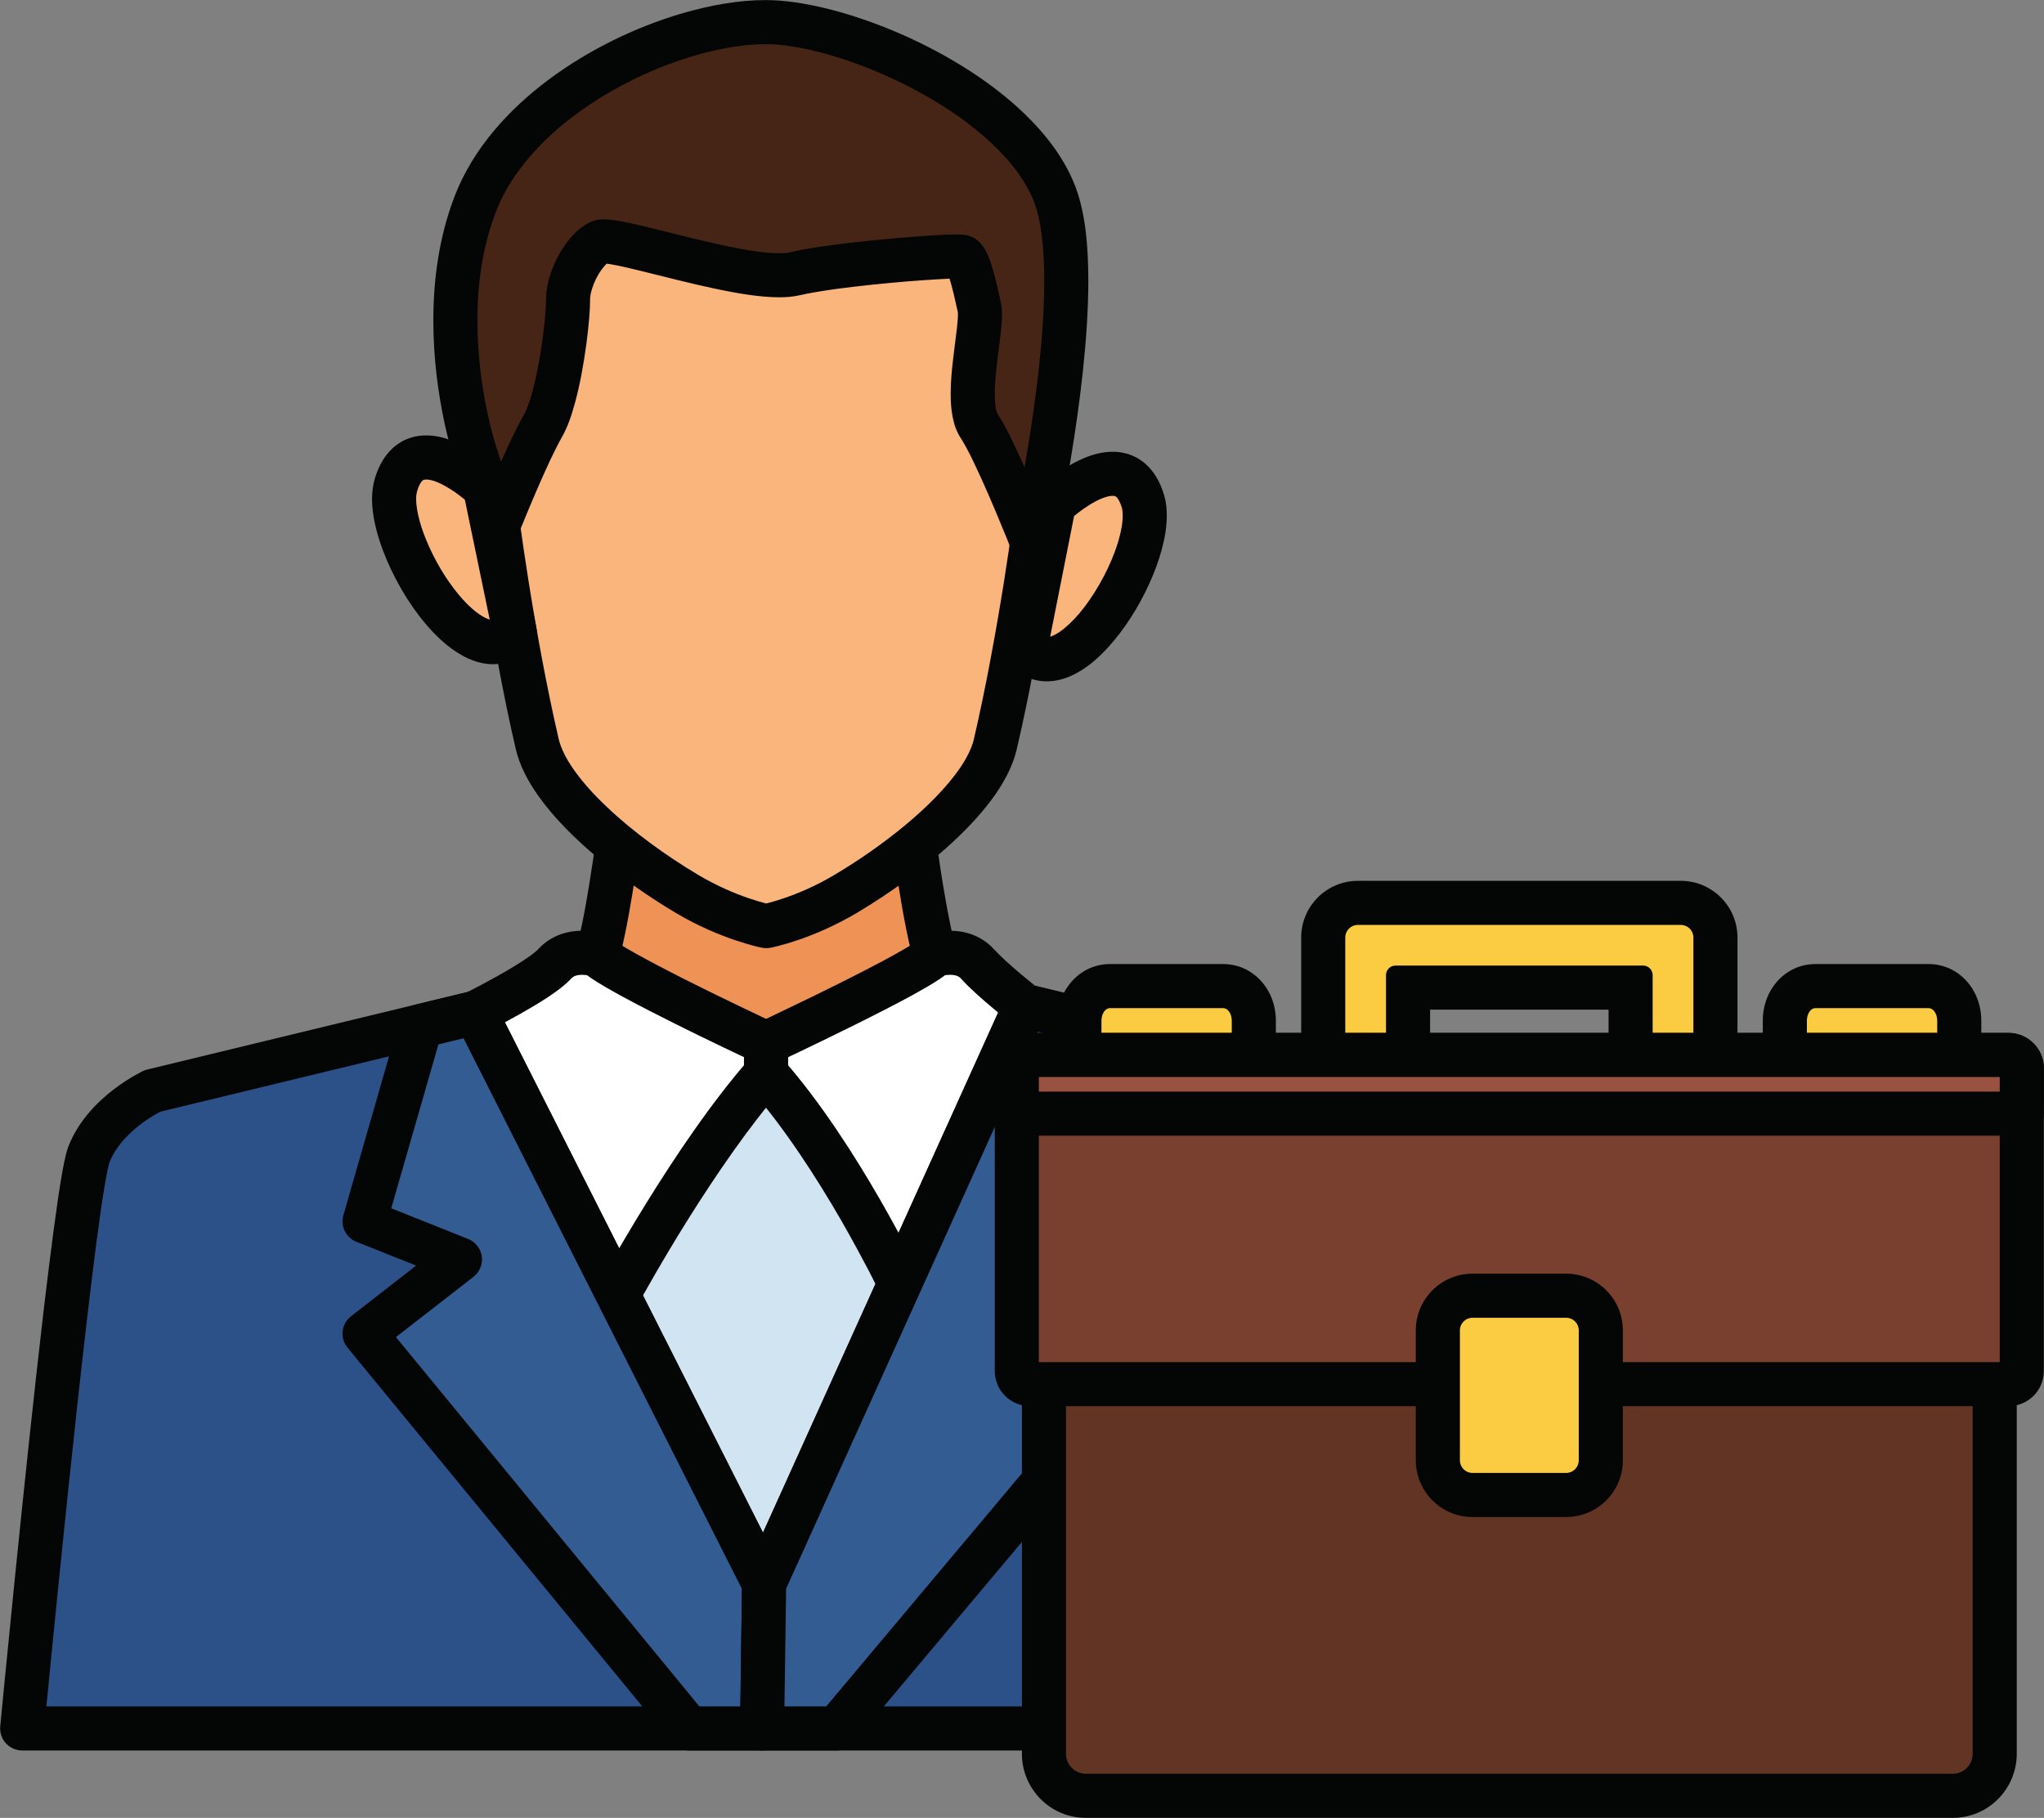
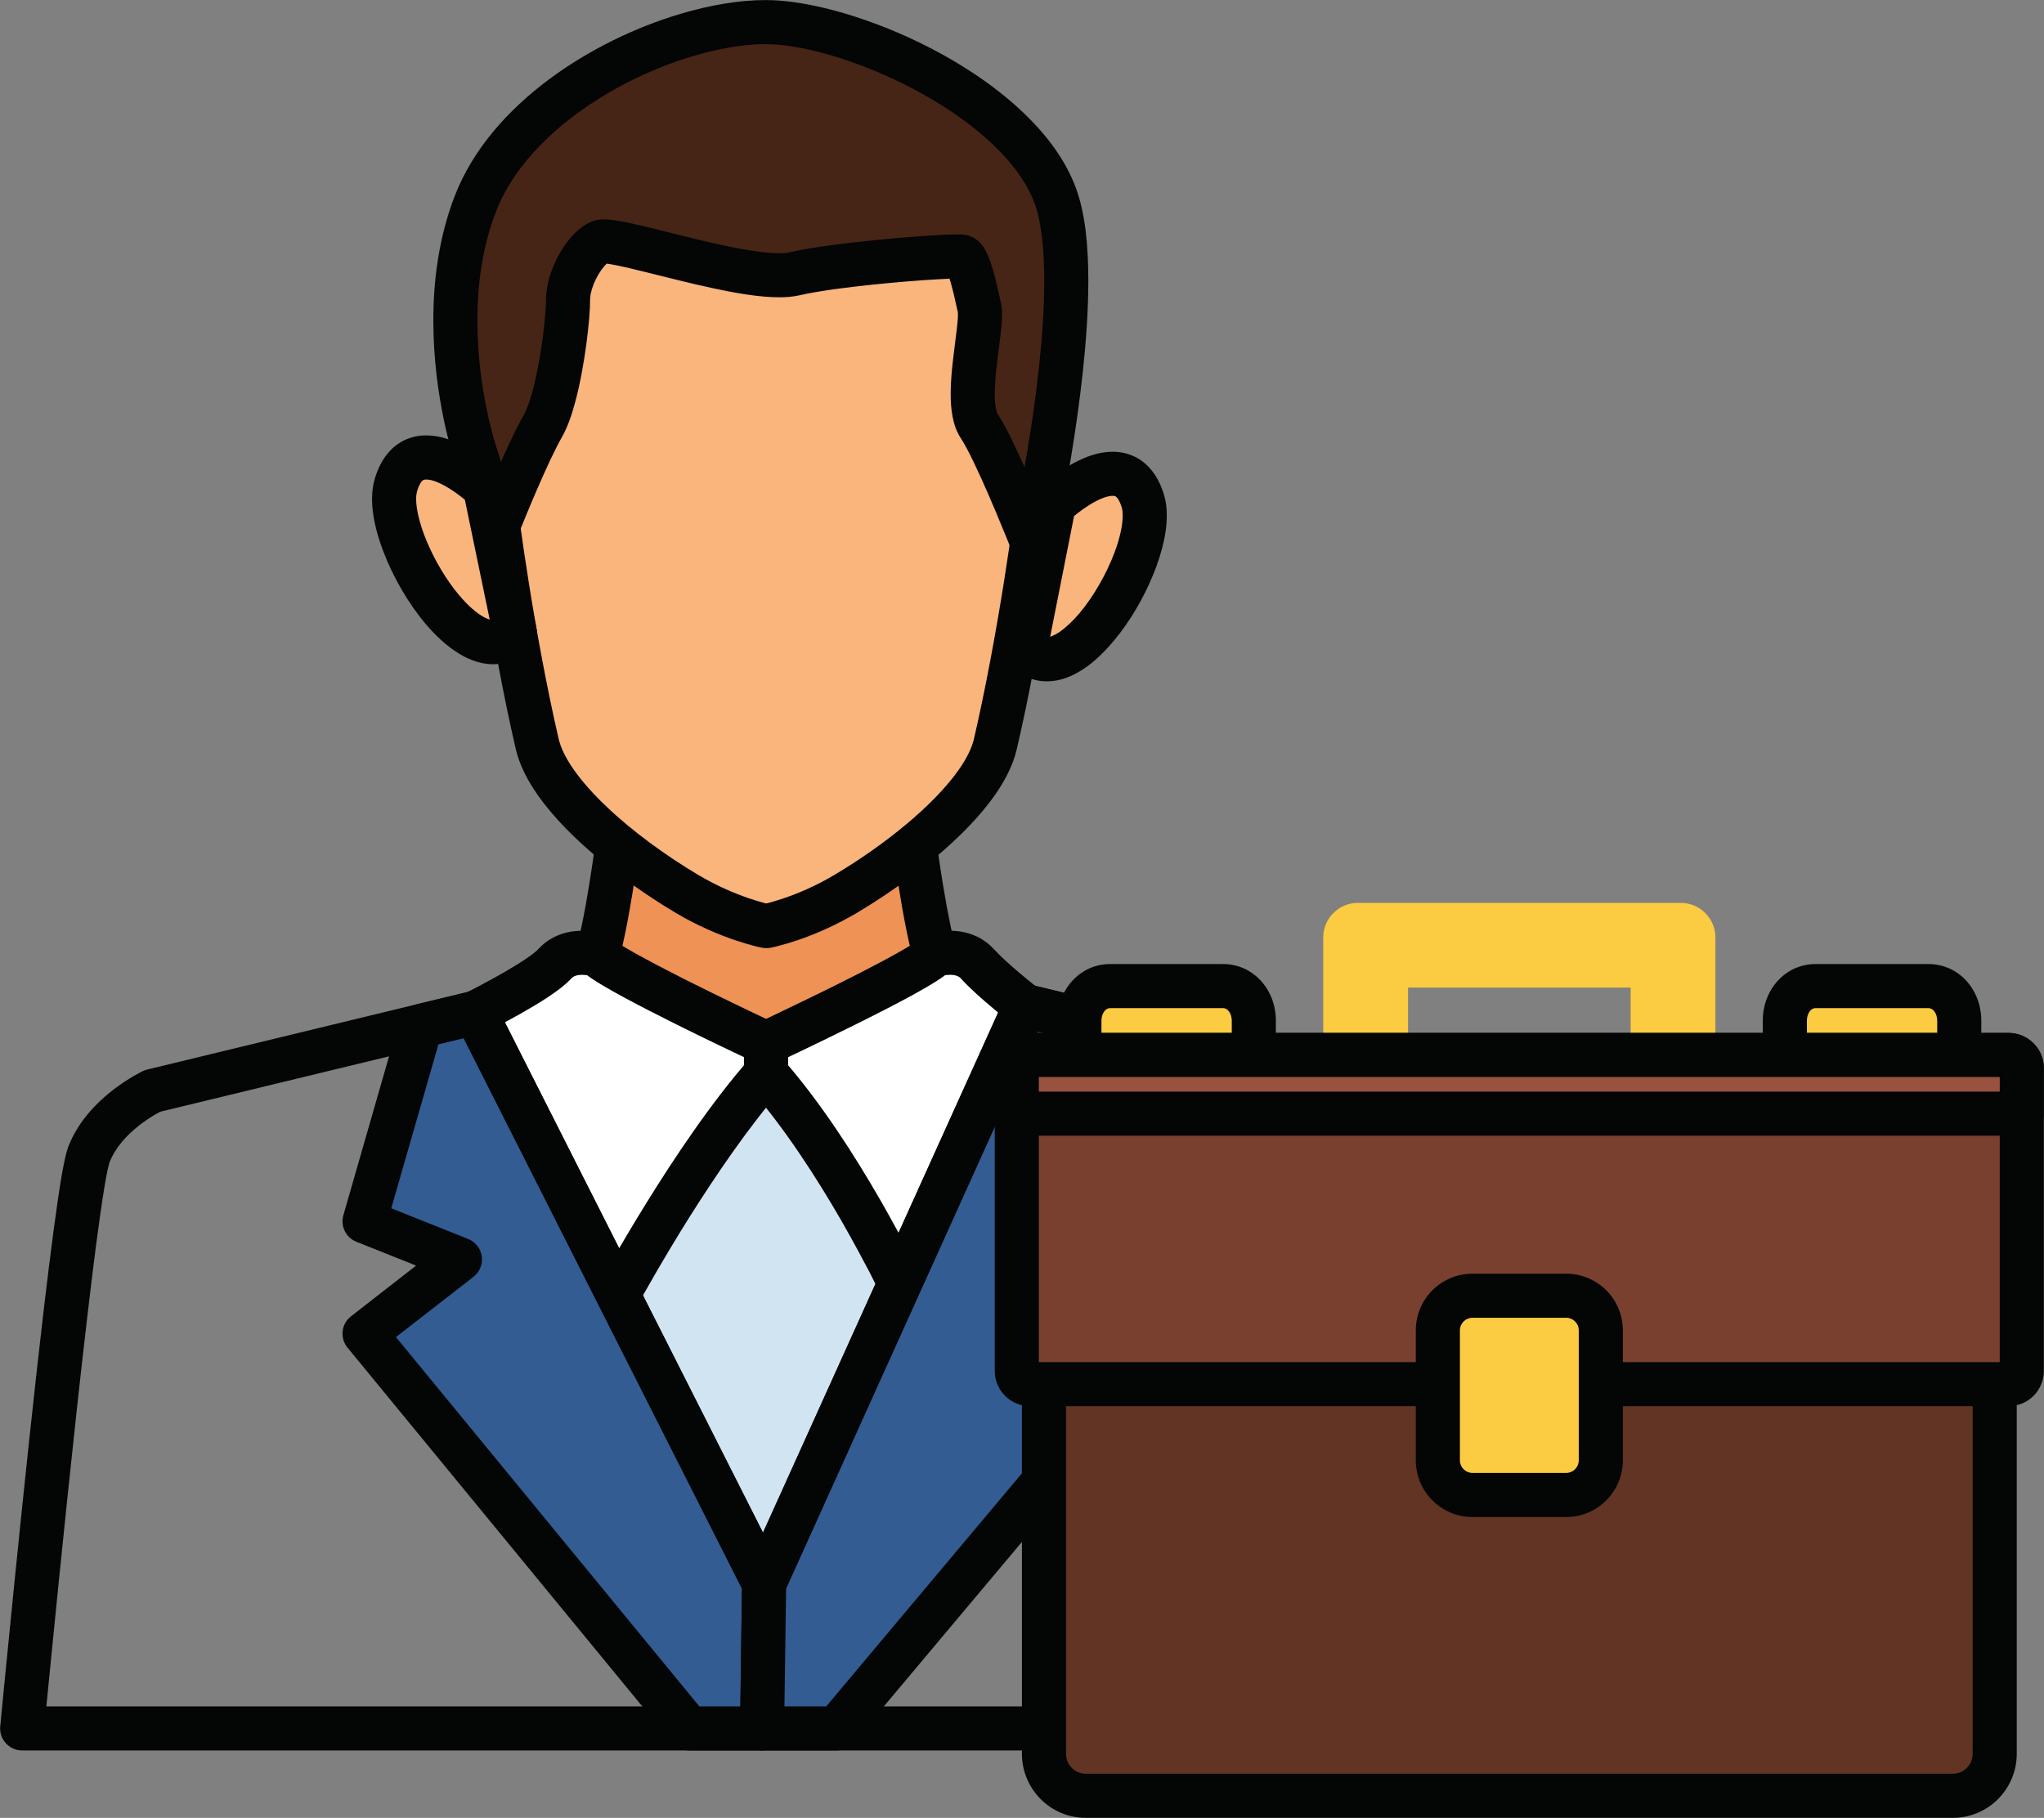
<svg xmlns="http://www.w3.org/2000/svg" height="206.2" preserveAspectRatio="xMidYMid meet" version="1.1" viewBox="96.7 109.5 231.8 206.2" width="231.8" zoomAndPan="magnify">
  <rect x="96.7" y="109.5" width="231.8" height="206.2" fill="#808080" stroke="none" />
  <g id="surface1">
    <g>
-       <path d="m259.92 240.45c-1.8-4.68-7.21-7.21-7.21-7.21l-46.17-11.18-23.19 7.86-23.19-7.86-46.16 11.18s-5.41 2.53-7.21 7.21c-1.81 4.69-7.575 65.1-7.575 65.1h168.28c-0.01 0-5.78-60.41-7.58-65.1" fill="#2c5189" />
-     </g>
+       </g>
    <g>
      <path d="m259.92 240.45l2.33-0.9c-0.57-1.49-1.41-2.76-2.31-3.82-1.36-1.59-2.87-2.75-4.05-3.53s-2.04-1.19-2.12-1.23c-0.17-0.07-0.3-0.12-0.47-0.16l-46.17-11.18c-0.46-0.11-0.94-0.09-1.39 0.06l-22.39 7.59-22.39-7.59c-0.44-0.15-0.92-0.17-1.39-0.06l-46.16 11.18c-0.17 0.04-0.3 0.09-0.47 0.16-0.11 0.06-1.6 0.76-3.4 2.14-0.89 0.69-1.86 1.55-2.77 2.62-0.9 1.06-1.74 2.33-2.32 3.82-0.11 0.31-0.19 0.58-0.27 0.89-0.15 0.59-0.29 1.31-0.45 2.19-0.57 3.28-1.28 8.77-2.05 15.25-2.278 19.4-4.953 47.42-4.953 47.43-0.067 0.71 0.164 1.4 0.636 1.92 0.477 0.52 1.145 0.82 1.852 0.82h168.28c0.7 0 1.37-0.3 1.84-0.82 0.48-0.52 0.71-1.21 0.64-1.92 0 0-1.44-15.11-3.11-30.81-0.83-7.86-1.73-15.86-2.53-22.21-0.39-3.18-0.77-5.94-1.11-8.08-0.17-1.07-0.32-1.99-0.48-2.75-0.07-0.38-0.15-0.71-0.23-1.02-0.07-0.31-0.15-0.58-0.27-0.89l-2.33 0.9-2.33 0.9v0.02c0.05 0.13 0.18 0.63 0.31 1.32 0.25 1.29 0.56 3.3 0.9 5.76 1.19 8.64 2.74 23 4 35.17 0.62 6.09 1.18 11.63 1.57 15.65 0.2 2.01 0.36 3.64 0.47 4.77 0.11 1.12 0.16 1.75 0.16 1.75l2.49-0.24v-2.5h-168.28l0.005 2.5 2.485 0.24s0.09-0.94 0.25-2.6c0.57-5.81 2-20.4 3.49-34.04 0.75-6.82 1.51-13.4 2.17-18.51 0.34-2.56 0.65-4.75 0.92-6.39 0.14-0.83 0.26-1.52 0.37-2.03 0.06-0.26 0.11-0.47 0.15-0.62l0.05-0.19 0.02-0.06c0.33-0.85 0.84-1.65 1.46-2.39 0.93-1.09 2.08-1.99 2.99-2.59 0.46-0.3 0.85-0.53 1.12-0.67 0.13-0.08 0.24-0.13 0.3-0.16l0.06-0.03 0.02-0.01-0.47-0.98 0.46 0.98h0.01l-0.47-0.98 0.46 0.98-1.06-2.26 0.59 2.43 45.46-11.01 22.5 7.63c0.52 0.17 1.09 0.17 1.61 0l22.5-7.63 45.46 11.01 0.59-2.43-1.06 2.26 0.28-0.59-0.29 0.59h0.01l0.28-0.59-0.29 0.59c0.05 0.02 1.27 0.62 2.6 1.67 1.34 1.04 2.73 2.54 3.35 4.18l2.33-0.9" fill="#040505" />
    </g>
    <g>
      <path d="m150.61 224.38l32.74 64.76 29.61-65.53-29.38 6.38-32.97-5.61" fill="#d1e4f1" />
    </g>
    <g>
      <path d="m150.61 224.38l-2.23 1.12 32.74 64.77c0.44 0.86 1.32 1.39 2.29 1.37 0.96-0.02 1.82-0.59 2.22-1.47l29.61-65.53c0.39-0.85 0.26-1.87-0.33-2.6s-1.55-1.07-2.48-0.87l-28.91 6.28-32.49-5.54c-0.93-0.16-1.88 0.22-2.44 0.98-0.55 0.76-0.64 1.77-0.21 2.61l2.23-1.12-0.43 2.46 32.98 5.62c0.31 0.05 0.64 0.04 0.95-0.02l24.53-5.33-25.41 56.24-30.39-60.1-2.23 1.13-0.43 2.46 0.43-2.46" fill="#040505" />
    </g>
    <g>
      <path d="m183.58 227.83l20.53-6.13c-3.22-5.59-5.37-31.92-5.37-31.92l-15.17 5.59-15.15-5.59s-2.15 26.33-5.37 31.92l20.52 6.13h0.01" fill="#ee9255" />
    </g>
    <g>
      <path d="m183.58 227.83l0.71 2.4 20.54-6.14c0.73-0.21 1.32-0.75 1.6-1.47 0.29-0.71 0.23-1.51-0.15-2.17-0.23-0.39-0.59-1.28-0.92-2.43-0.6-2.02-1.18-4.86-1.68-7.93-0.77-4.61-1.38-9.75-1.8-13.73-0.21-1.99-0.38-3.69-0.49-4.89-0.05-0.6-0.09-1.07-0.12-1.4-0.03-0.32-0.04-0.49-0.04-0.49-0.07-0.78-0.49-1.48-1.15-1.9-0.66-0.43-1.47-0.52-2.21-0.24l-14.3 5.27-14.29-5.27c-0.73-0.28-1.55-0.19-2.21 0.24-0.66 0.42-1.08 1.12-1.14 1.9 0 0-0.01 0.1-0.03 0.29-0.12 1.43-0.7 8-1.62 14.81-0.46 3.41-1 6.88-1.6 9.77-0.3 1.44-0.62 2.73-0.94 3.78-0.31 1.05-0.64 1.86-0.86 2.22-0.38 0.67-0.44 1.46-0.15 2.17 0.28 0.72 0.87 1.26 1.61 1.47l20.52 6.14c0.23 0.06 0.48 0.1 0.71 0.1h0.01c0.23 0 0.49-0.04 0.71-0.1l-0.71-2.4v-2.5h-0.01v2.5l0.72-2.39-20.52-6.14-0.72 2.4 2.16 1.25c0.58-1.01 0.99-2.16 1.4-3.52 0.69-2.38 1.28-5.34 1.8-8.53 1.57-9.52 2.5-20.88 2.5-20.92l-2.49-0.2-0.87 2.35 15.16 5.59c0.56 0.21 1.17 0.21 1.73 0l15.16-5.59-0.86-2.35-2.49 0.21c0 0.02 0.54 6.63 1.48 13.97 0.48 3.68 1.06 7.54 1.73 10.89 0.34 1.67 0.7 3.22 1.09 4.58 0.41 1.36 0.82 2.51 1.4 3.52l2.16-1.25-0.72-2.4-20.53 6.14 0.72 2.39v-2.5 2.5" fill="#040505" />
    </g>
    <g>
      <path d="m183.61 123.72c-27.41-0.12-32.79 23.69-30.98 41 0.33 3.23 2.22 17.24 5.01 29.21 1.29 5.55 9.31 12.4 16.95 16.95 4.8 2.86 9.01 3.66 9.02 3.66 0 0 4.21-0.8 9.01-3.66 7.65-4.55 15.66-11.4 16.95-16.95 2.79-11.97 4.68-25.98 5.01-29.21 1.8-17.31-5.37-39.55-30.97-41" fill="#f9b57c" />
    </g>
    <g>
      <path d="m183.61 123.72l0.01-2.5h-0.23c-6.36 0-11.73 1.24-16.16 3.44-3.32 1.64-6.1 3.82-8.37 6.35-3.41 3.8-5.66 8.36-7.07 13.12-1.41 4.77-1.98 9.76-1.98 14.54 0 2.16 0.12 4.28 0.33 6.31 0.18 1.7 0.74 6.01 1.61 11.46 0.86 5.44 2.04 11.99 3.45 18.06 0.44 1.83 1.34 3.55 2.51 5.22 1.77 2.5 4.18 4.92 6.9 7.18 2.71 2.26 5.73 4.36 8.7 6.13 2.59 1.54 5 2.52 6.78 3.12 0.89 0.3 1.63 0.51 2.16 0.65 0.26 0.06 0.47 0.11 0.62 0.15l0.18 0.03 0.06 0.02h0.03 0.01l0.02 0.01h0.03c0.02 0.01 0.02 0.01 0.13 0.02 0.21 0.02 0.45 0.02 0.65-0.01l0.07-0.02h0.04c0.33-0.07 4.72-0.95 9.81-3.97 3.97-2.37 8-5.3 11.3-8.44 1.65-1.57 3.12-3.2 4.3-4.87 1.17-1.67 2.07-3.39 2.5-5.22 1.42-6.07 2.6-12.62 3.46-18.06 0.88-5.45 1.43-9.77 1.61-11.46 0.18-1.75 0.27-3.53 0.27-5.34 0-8.55-2.09-17.69-7.41-25.05-2.65-3.66-6.13-6.86-10.49-9.2s-9.58-3.82-15.69-4.16l-0.13-0.01-0.01 2.5-0.15 2.5c5.48 0.31 9.95 1.61 13.61 3.58 5.5 2.95 9.27 7.44 11.73 12.72 2.46 5.27 3.55 11.32 3.54 17.12 0 1.64-0.08 3.25-0.24 4.82-0.16 1.53-0.72 5.83-1.57 11.19-0.86 5.37-2.02 11.81-3.39 17.71-0.22 0.94-0.8 2.17-1.73 3.48-1.39 1.98-3.53 4.16-6.01 6.22-2.47 2.06-5.3 4.03-8.06 5.67-2.21 1.32-4.3 2.17-5.82 2.68-0.77 0.26-1.38 0.43-1.8 0.54-0.2 0.05-0.36 0.09-0.46 0.11l-0.11 0.03h-0.02l0.06 0.28-0.05-0.28h-0.01l0.06 0.28-0.05-0.28 0.32 1.71-0.32-1.71 0.32 1.71-0.32-1.71 0.43 2.25-0.42-2.25h-0.01l0.43 2.25-0.42-2.25 0.45 2.43-0.44-2.43h-0.01l0.45 2.43-0.44-2.43 0.45 2.45-0.38-2.47-0.07 0.02 0.45 2.45-0.38-2.47 0.38 2.47 0.27-2.48-0.27 2.48 0.4-2.46c-0.02-0.01-0.02-0.01-0.13-0.02l-0.27 2.48 0.4-2.46-0.4 2.4 0.45-2.39-0.05-0.01-0.4 2.4 0.45-2.39-0.29 1.55 0.3-1.55h-0.01l-0.29 1.55 0.3-1.55c-0.02 0-3.89-0.79-8.2-3.36-3.68-2.19-7.47-4.95-10.41-7.76-1.48-1.4-2.73-2.81-3.66-4.13-0.93-1.31-1.51-2.54-1.73-3.48-1.37-5.9-2.53-12.34-3.39-17.71-0.85-5.36-1.41-9.66-1.57-11.19-0.19-1.87-0.3-3.81-0.3-5.79 0-3.89 0.42-7.91 1.39-11.71 0.72-2.85 1.75-5.57 3.13-8.04 2.08-3.7 4.92-6.83 8.79-9.07 3.88-2.24 8.83-3.62 15.27-3.63h0.2l0.02-2.5-0.15 2.5 0.15-2.5" fill="#040505" />
    </g>
    <g>
      <path d="m151.7 164.86s-7.93-7.57-10.09-0.36c-1.79 5.95 8.31 22.3 13.46 16.68l-3.37-16.32" fill="#f9b57c" />
    </g>
    <g>
      <path d="m151.7 164.86l1.73-1.81c-0.07-0.06-1.06-1-2.53-2-0.74-0.5-1.6-1.01-2.57-1.42s-2.05-0.74-3.29-0.74c-0.59-0.01-1.21 0.07-1.83 0.28-0.93 0.3-1.82 0.9-2.5 1.71-0.68 0.8-1.16 1.78-1.5 2.9-0.23 0.77-0.31 1.54-0.32 2.32 0.01 1.89 0.5 3.85 1.24 5.84 1.12 2.97 2.85 5.99 4.9 8.4 1.03 1.2 2.14 2.26 3.37 3.07 0.62 0.41 1.26 0.76 1.96 1.01 0.7 0.26 1.46 0.42 2.25 0.42 0.78 0 1.59-0.17 2.33-0.51 0.75-0.34 1.42-0.85 1.98-1.46 0.54-0.59 0.77-1.41 0.6-2.2l-3.37-16.31c-0.1-0.51-0.35-0.95-0.72-1.31l-1.73 1.81-2.45 0.51 3.38 16.31 2.44-0.5-1.84-1.69c-0.17 0.19-0.29 0.26-0.37 0.3-0.08 0.03-0.13 0.04-0.25 0.05-0.15 0-0.43-0.05-0.81-0.23-0.68-0.31-1.63-1.04-2.56-2.06-1.41-1.53-2.81-3.7-3.79-5.85-0.5-1.07-0.9-2.14-1.16-3.11-0.27-0.97-0.4-1.85-0.4-2.49 0-0.4 0.06-0.7 0.11-0.88 0.12-0.42 0.26-0.71 0.37-0.9 0.18-0.28 0.28-0.34 0.34-0.37s0.13-0.06 0.33-0.06c0.27-0.01 0.77 0.09 1.34 0.34 0.84 0.36 1.8 0.98 2.49 1.52 0.35 0.26 0.64 0.5 0.83 0.68 0.1 0.08 0.17 0.14 0.22 0.19l0.06 0.05 0.58-0.62-0.59 0.62h0.01l0.58-0.62-0.59 0.62 1.73-1.81-2.45 0.51 2.45-0.51" fill="#040505" />
    </g>
    <g>
      <path d="m216.21 166.71s7.94-7.57 10.1-0.35c1.79 5.94-8.19 22.39-13.35 16.77l3.25-16.42" fill="#f9b57c" />
    </g>
    <g>
      <path d="m216.21 166.71l1.73 1.81-0.96-1 0.96 1.01v-0.01l-0.96-1 0.96 1.01 0.14-0.14c0.33-0.29 1.21-1.03 2.2-1.64 0.5-0.31 1.02-0.58 1.49-0.76s0.87-0.25 1.11-0.25c0.13 0 0.21 0.02 0.26 0.03 0.08 0.03 0.11 0.04 0.25 0.19 0.13 0.16 0.34 0.49 0.53 1.11 0.05 0.19 0.1 0.5 0.1 0.91 0.01 0.99-0.3 2.51-0.9 4.11-0.89 2.42-2.4 5.06-3.99 6.95-0.79 0.94-1.61 1.69-2.3 2.16-0.34 0.23-0.65 0.38-0.89 0.47-0.25 0.09-0.42 0.11-0.53 0.11s-0.16-0.01-0.23-0.05c-0.08-0.03-0.2-0.1-0.37-0.29l-1.85 1.69 2.46 0.48 3.25-16.41-2.46-0.49 1.73 1.81-1.73-1.81-2.45-0.48-3.25 16.41c-0.15 0.78 0.08 1.59 0.61 2.18 0.56 0.61 1.23 1.12 1.97 1.46s1.55 0.5 2.32 0.5c1.06 0 2.04-0.28 2.93-0.7 1.55-0.74 2.87-1.88 4.1-3.24 1.83-2.02 3.42-4.55 4.6-7.15 0.59-1.3 1.08-2.62 1.42-3.91 0.35-1.29 0.56-2.56 0.56-3.8 0-0.79-0.08-1.57-0.31-2.34-0.23-0.75-0.51-1.43-0.89-2.05-0.55-0.91-1.31-1.68-2.2-2.17-0.9-0.49-1.87-0.68-2.74-0.68-1.24 0.01-2.33 0.33-3.29 0.74-1.46 0.63-2.68 1.46-3.58 2.15s-1.47 1.23-1.52 1.28c-0.37 0.35-0.63 0.82-0.73 1.32l2.45 0.48" fill="#040505" />
    </g>
    <g>
      <path d="m183.57 227.83s-17.35-8.12-19.12-10.01c0 0-3.02-0.99-4.83 0.99-1.8 1.99-9.01 5.57-9.01 5.57l16.18 32s8.52-15.75 16.78-25.13v-3.42" fill="#fff" />
    </g>
    <g>
      <path d="m183.57 227.83l1.07-2.26s-0.27-0.13-0.75-0.35c-1.66-0.79-5.85-2.78-9.8-4.77-1.97-1-3.88-2-5.36-2.83-0.74-0.41-1.37-0.78-1.83-1.08-0.22-0.14-0.4-0.27-0.52-0.36l-0.12-0.09-0.01-0.01-0.49 0.52 0.52-0.49-0.03-0.03-0.49 0.52 0.52-0.49c-0.29-0.31-0.65-0.54-1.05-0.66-0.16-0.05-1.12-0.37-2.51-0.38-0.7 0-1.52 0.09-2.4 0.39-0.87 0.3-1.79 0.84-2.55 1.67-0.07 0.08-0.29 0.29-0.59 0.52-0.52 0.41-1.29 0.92-2.13 1.43-1.25 0.77-2.66 1.54-3.73 2.11-0.54 0.29-1 0.53-1.32 0.69-0.16 0.08-0.29 0.15-0.38 0.19l-0.12 0.06c-0.61 0.3-1.05 0.82-1.27 1.46-0.21 0.63-0.16 1.32 0.15 1.91l16.18 32.01c0.42 0.83 1.26 1.36 2.19 1.37 0.94 0.01 1.79-0.49 2.24-1.31 0 0 0.03-0.05 0.09-0.17 0.47-0.85 2.68-4.85 5.72-9.71 3.05-4.85 6.93-10.57 10.65-14.78 0.41-0.46 0.62-1.05 0.62-1.66v-3.42c0-0.97-0.55-1.85-1.43-2.26l-1.07 2.26h-2.5v3.42h2.5l-1.87-1.65c-4.3 4.89-8.54 11.24-11.74 16.42-3.2 5.17-5.35 9.14-5.37 9.17l2.2 1.19 2.23-1.13-16.18-32-2.23 1.13 1.1 2.23c0.03-0.01 1.86-0.91 3.95-2.09 1.05-0.59 2.16-1.25 3.17-1.91 0.5-0.34 0.98-0.67 1.42-1.01 0.44-0.35 0.84-0.69 1.22-1.1 0.15-0.16 0.28-0.24 0.49-0.32 0.2-0.07 0.48-0.11 0.76-0.11s0.56 0.04 0.75 0.08c0.09 0.02 0.17 0.04 0.2 0.05h0.03l0.31-1.03-0.33 1.03h0.02l0.31-1.03-0.33 1.03 0.77-2.38-1.82 1.71c0.3 0.32 0.56 0.52 0.86 0.74 0.55 0.39 1.2 0.8 1.98 1.25 2.71 1.57 6.93 3.69 10.52 5.45 3.59 1.75 6.52 3.12 6.53 3.12l1.05-2.26h-2.5 2.5" fill="#040505" />
    </g>
    <g>
      <path d="m183.58 227.83s17.36-8.12 19.12-10.01c0 0 3.03-0.99 4.84 0.99 1.8 1.99 5.42 4.8 5.42 4.8l-14.21 31.47s-6.9-14.45-15.17-23.83v-3.42" fill="#fff" />
    </g>
    <g>
      <path d="m183.58 227.83l1.06 2.26c0.01 0 4.36-2.04 8.95-4.32 2.3-1.14 4.65-2.34 6.58-3.39 0.96-0.54 1.82-1.02 2.53-1.47 0.35-0.22 0.68-0.43 0.97-0.64 0.29-0.22 0.55-0.42 0.86-0.74l-1.83-1.71 0.78 2.38-0.34-1.02 0.31 1.02h0.03l-0.34-1.02 0.31 1.02c0.01 0 0.49-0.13 0.99-0.13 0.28 0 0.56 0.04 0.76 0.11 0.21 0.08 0.34 0.16 0.49 0.32h-0.01c1.06 1.16 2.46 2.38 3.64 3.37 1.17 0.99 2.09 1.7 2.11 1.72l1.53-1.98-2.27-1.02-14.22 31.46 2.28 1.03 2.25-1.08c-0.02-0.04-1.77-3.7-4.57-8.56-2.81-4.87-6.66-10.93-10.98-15.84l-1.87 1.65h2.5v-3.42h-2.5l1.06 2.26-1.06-2.26h-2.5v3.42c0 0.61 0.22 1.2 0.62 1.66 3.95 4.47 7.69 10.32 10.4 15.02 1.35 2.36 2.45 4.42 3.22 5.89 0.38 0.74 0.67 1.33 0.87 1.73l0.23 0.46 0.05 0.11 0.02 0.04c0.42 0.88 1.31 1.43 2.28 1.42s1.85-0.58 2.25-1.47l14.22-31.47c0.48-1.05 0.17-2.29-0.74-3l-0.04-0.03c-0.18-0.15-1.08-0.85-2.13-1.74-1.04-0.88-2.25-1.97-2.94-2.74h-0.01c-0.75-0.83-1.68-1.37-2.55-1.67s-1.69-0.39-2.39-0.39c-1.4 0.01-2.36 0.33-2.51 0.38-0.41 0.12-0.77 0.35-1.05 0.66l0.48 0.45-0.45-0.48-0.03 0.03 0.48 0.45-0.45-0.48s-0.12 0.1-0.31 0.23c-0.35 0.25-0.94 0.61-1.66 1.02-2.53 1.46-6.67 3.54-10.14 5.23-1.73 0.84-3.31 1.6-4.44 2.14-0.57 0.27-1.03 0.49-1.35 0.64-0.32 0.14-0.49 0.23-0.49 0.23-0.88 0.41-1.44 1.29-1.44 2.26h2.5" fill="#040505" />
    </g>
    <g>
      <path d="m144.41 225.88l-6.37 22.15 10.82 4.33-10.82 8.41 36.79 44.78h8.3l0.22-16.41-32.74-64.76-6.2 1.5" fill="#335c92" />
    </g>
    <g>
      <path d="m144.41 225.88l-2.4-0.7-6.37 22.16c-0.35 1.23 0.28 2.53 1.47 3.01l6.78 2.7-7.38 5.75c-0.54 0.41-0.88 1.02-0.95 1.69-0.08 0.67 0.12 1.34 0.55 1.87l36.79 44.78c0.47 0.57 1.18 0.91 1.93 0.91h8.3c1.37 0 2.48-1.1 2.5-2.46l0.22-16.41c0.01-0.41-0.08-0.8-0.26-1.16l-32.75-64.77c-0.53-1.04-1.7-1.58-2.82-1.3l-6.2 1.5c-0.87 0.21-1.56 0.87-1.81 1.73l2.4 0.7 0.59 2.42 4.27-1.03 31.57 62.45-0.18 13.33h-4.65l-34.41-41.89 8.79-6.83c0.71-0.55 1.07-1.44 0.95-2.33-0.13-0.88-0.72-1.64-1.55-1.97l-8.72-3.48 5.75-19.98-2.41-0.69 0.59 2.42-0.59-2.42" fill="#040505" />
    </g>
    <g>
      <path d="m219.16 225.11l10 22.92-10.82 4.33 10.82 8.41-37.6 44.78h-8.43l0.22-16.41 29.61-65.53 6.2 1.5" fill="#335c92" />
    </g>
    <g>
      <path d="m219.16 225.11l-2.29 1 8.97 20.55-8.43 3.37c-0.83 0.33-1.42 1.09-1.55 1.97-0.12 0.89 0.24 1.78 0.94 2.33l8.77 6.82-35.17 41.9h-4.74l0.19-13.35 28.54-63.17 4.18 1.01 0.59-2.43-2.29 1 2.29-1 0.59-2.43-6.2-1.5c-1.16-0.28-2.37 0.31-2.86 1.41l-29.62 65.52c-0.14 0.32-0.21 0.65-0.22 1l-0.22 16.41c-0.01 0.66 0.25 1.31 0.72 1.78 0.47 0.48 1.11 0.75 1.78 0.75h8.43c0.74 0 1.44-0.32 1.92-0.89l37.59-44.78c0.44-0.52 0.65-1.2 0.57-1.87-0.07-0.68-0.41-1.3-0.94-1.71l-7.38-5.74 6.77-2.71c0.63-0.25 1.12-0.75 1.38-1.37 0.26-0.63 0.25-1.33-0.02-1.95l-10-22.92c-0.31-0.72-0.94-1.24-1.7-1.43l-0.59 2.43" fill="#040505" />
    </g>
    <g>
      <path d="m150.61 160.96l2.57 8.18s3.14-7.91 5.06-11.28c1.92-3.36 2.88-12.02 2.88-14.42s1.93-5.77 3.61-6.49 17.07 4.8 22.12 3.6 18.27-2.16 18.99-1.92c0.73 0.24 1.45 3.6 1.93 5.77 0.48 2.16-1.93 10.58 0 13.46 1.92 2.89 5.99 13.18 5.99 13.18s6.54-28.81 2.6-39.38c-3.95-10.58-21.33-18.76-31.32-19.59-10.26-0.86-29.33 7.32-34.43 20.55-5.11 13.22 0 28.34 0 28.34" fill="#462516" />
    </g>
    <g>
      <path d="m150.61 160.96l-2.39 0.75 2.58 8.18c0.31 1 1.24 1.71 2.29 1.75 1.06 0.03 2.03-0.6 2.42-1.58 0 0 0.04-0.12 0.13-0.34 0.31-0.76 1.11-2.74 2.04-4.88 0.46-1.07 0.96-2.17 1.43-3.18 0.48-1 0.93-1.91 1.3-2.55 0.66-1.16 1.11-2.49 1.5-3.93 0.59-2.15 1-4.55 1.29-6.68 0.14-1.07 0.25-2.06 0.32-2.92s0.1-1.57 0.1-2.14c0-0.27 0.07-0.71 0.22-1.19 0.22-0.72 0.62-1.53 1.05-2.12 0.21-0.3 0.42-0.54 0.59-0.7l0.2-0.16 0.04-0.03h0.01l-0.1-0.2 0.08 0.21 0.02-0.01-0.1-0.2 0.08 0.21-0.68-1.61 0.24 1.74c0.07-0.02 0.21-0.04 0.44-0.13l-0.68-1.61 0.24 1.74-0.13-0.91 0.06 0.91h0.07l-0.13-0.91 0.06 0.91-0.02-0.29 0.01 0.29h0.01l-0.02-0.29 0.01 0.29c0.07 0 0.46 0.03 0.97 0.13 0.91 0.16 2.24 0.47 3.75 0.85 2.28 0.56 5 1.27 7.67 1.84s5.26 1.02 7.5 1.02c0.81 0 1.58-0.06 2.35-0.24 0.98-0.23 2.48-0.48 4.14-0.71 2.52-0.34 5.46-0.64 8.02-0.85 1.28-0.1 2.46-0.19 3.44-0.24 0.98-0.06 1.77-0.09 2.2-0.09 0.13 0 0.23 0.01 0.25 0.01v-0.03 0.03-0.03 0.03l0.12-1.32-0.21 1.31 0.09 0.01 0.12-1.32-0.21 1.31 0.34-2.12-0.68 2.03c0.19 0.06 0.28 0.07 0.34 0.09l0.34-2.12-0.68 2.03 0.66-1.98-1.35 1.59c0.13 0.12 0.35 0.28 0.69 0.39l0.66-1.98-1.35 1.59 0.82-0.96-1.11 0.65c0.01 0 0.04 0.09 0.29 0.31l0.82-0.96-1.11 0.65c0.01 0 0.12 0.24 0.23 0.56 0.17 0.49 0.36 1.19 0.54 1.92 0.17 0.73 0.34 1.49 0.49 2.16v0.01l0.35-0.08-0.36 0.05 0.01 0.03 0.35-0.08-0.36 0.05c0 0.01 0.02 0.1 0.01 0.26 0.01 0.32-0.04 0.87-0.11 1.52-0.11 0.98-0.28 2.2-0.43 3.49s-0.28 2.65-0.28 3.99c0 0.86 0.05 1.71 0.21 2.55s0.42 1.7 0.97 2.52c0.16 0.25 0.41 0.67 0.68 1.18 0.96 1.8 2.25 4.73 3.27 7.15 0.51 1.22 0.96 2.31 1.28 3.1 0.16 0.4 0.29 0.72 0.38 0.94s0.13 0.33 0.13 0.33c0.41 1.02 1.43 1.66 2.52 1.58 1.09-0.09 2-0.87 2.25-1.94 0-0.04 0.98-4.33 1.96-10.23 0.97-5.91 1.96-13.42 1.96-20 0-1.99-0.09-3.9-0.3-5.67-0.23-1.78-0.57-3.42-1.12-4.9-1.17-3.12-3.23-5.88-5.76-8.33-3.8-3.68-8.68-6.68-13.62-8.9-4.95-2.2-9.93-3.63-14.08-3.98-0.56-0.05-1.14-0.07-1.74-0.07-2.94 0-6.21 0.55-9.6 1.55-5.08 1.51-10.4 4.05-15.02 7.5-4.61 3.46-8.55 7.85-10.61 13.16-1.84 4.78-2.43 9.7-2.43 14.12 0 8.85 2.35 15.77 2.4 15.92l2.37-0.8-2.39 0.75 2.39-0.75 2.36-0.8-0.72 0.25 0.72-0.25-0.72 0.25 0.72-0.25c-0.02-0.05-2.15-6.49-2.13-14.32-0.01-3.97 0.54-8.29 2.1-12.32 1.06-2.76 2.86-5.35 5.16-7.68 3.44-3.49 8.01-6.37 12.63-8.33 4.61-1.97 9.3-3.01 12.77-3 0.47 0 0.91 0.02 1.33 0.05 2.22 0.18 5.02 0.8 7.96 1.8 4.41 1.5 9.17 3.84 13.08 6.69 1.96 1.43 3.7 2.98 5.1 4.58 1.4 1.61 2.44 3.27 3.05 4.91 0.36 0.96 0.65 2.25 0.83 3.76 0.19 1.5 0.27 3.22 0.27 5.06 0.01 6.09-0.94 13.42-1.9 19.18-0.47 2.88-0.95 5.37-1.31 7.14-0.18 0.89-0.32 1.59-0.43 2.07-0.05 0.24-0.09 0.43-0.12 0.55s-0.04 0.18-0.04 0.18l2.44 0.56 2.32-0.93c0-0.01-1.03-2.59-2.3-5.56-0.64-1.49-1.33-3.07-2.01-4.48-0.33-0.71-0.66-1.38-0.98-1.98-0.32-0.61-0.63-1.14-0.94-1.61-0.03-0.03-0.14-0.27-0.22-0.68s-0.12-0.98-0.12-1.62c0-1.35 0.19-3.03 0.39-4.62 0.1-0.79 0.21-1.58 0.29-2.31s0.14-1.41 0.14-2.07c0-0.42-0.01-0.83-0.12-1.32-0.24-1.08-0.55-2.5-0.91-3.76-0.19-0.64-0.38-1.24-0.65-1.82-0.13-0.29-0.29-0.58-0.54-0.92-0.13-0.17-0.28-0.36-0.51-0.55-0.22-0.19-0.53-0.4-0.96-0.55-0.29-0.09-0.43-0.1-0.55-0.12-0.18-0.03-0.31-0.03-0.45-0.04-0.13-0.01-0.26-0.01-0.41-0.01-0.81 0-2.04 0.06-3.57 0.16-2.3 0.16-5.22 0.41-8.02 0.73-2.82 0.32-5.47 0.69-7.37 1.14-0.22 0.06-0.65 0.11-1.19 0.1-1.17 0.01-2.85-0.2-4.69-0.55-2.76-0.52-5.89-1.32-8.6-2-1.36-0.34-2.62-0.65-3.71-0.88-0.54-0.11-1.05-0.21-1.52-0.28s-0.9-0.12-1.37-0.13c-0.18 0-0.38 0.01-0.61 0.04-0.23 0.04-0.49 0.09-0.84 0.23-0.9 0.4-1.54 0.96-2.13 1.59-0.85 0.94-1.55 2.06-2.08 3.28-0.52 1.22-0.9 2.52-0.91 3.92 0.01 0.45-0.05 1.4-0.16 2.54-0.17 1.73-0.48 3.93-0.91 5.96-0.21 1.01-0.45 1.97-0.71 2.79s-0.54 1.5-0.77 1.89c-0.54 0.95-1.12 2.12-1.7 3.37-1.74 3.74-3.5 8.2-3.51 8.22l2.32 0.93 2.39-0.75-2.58-8.18-0.02-0.05-2.36 0.8" fill="#040505" />
    </g>
    <g>
      <path d="m283.03 236.57c-1.38 0-2.5-1.11-2.5-2.5 0-0.85 0.43-1.61 1.09-2.06v-10.49h-25.24v10.49c0.66 0.45 1.09 1.21 1.09 2.06 0 1.39-1.12 2.5-2.5 2.5h-4.28c-2.17 0-3.93-1.76-3.93-3.92v-16.81c0-2.16 1.76-3.93 3.93-3.93h36.62c2.17 0 3.93 1.77 3.93 3.93v16.81c0 2.16-1.76 3.92-3.93 3.92h-4.28" fill="#fbcb41" />
    </g>
    <g>
-       <path d="m287.31 209.41h-36.62c-3.55 0-6.43 2.89-6.43 6.43v16.81c0 3.54 2.88 6.42 6.43 6.42h4.28c2.76 0 5-2.23 5-5 0-1.18-0.41-2.26-1.09-3.12v-6.93h20.24v6.93c-0.68 0.86-1.09 1.94-1.09 3.12 0 2.77 2.24 5 5 5h4.28c3.55 0 6.43-2.88 6.43-6.42v-16.81c0-3.54-2.88-6.43-6.43-6.43zm0 5c0.79 0 1.43 0.64 1.43 1.43v16.81c0 0.79-0.64 1.42-1.43 1.42h-4.28c0.6 0 1.09-0.48 1.09-1.09v-12.87c0-0.61-0.49-1.09-1.09-1.09h-28.06c-0.61 0-1.09 0.48-1.09 1.09v12.87c0 0.61 0.48 1.09 1.09 1.09h-4.28c-0.79 0-1.43-0.63-1.43-1.42v-16.81c0-0.79 0.64-1.43 1.43-1.43h36.62" fill="#040505" />
-     </g>
+       </g>
    <g>
      <path d="m222.57 232.38c-1.95 0-3.46-1.73-3.46-3.93v-3.17c0-2.2 1.51-3.93 3.46-3.93h12.85c1.94 0 3.47 1.73 3.47 3.93v3.17c0 2.2-1.53 3.93-3.47 3.93h-12.85" fill="#fbcb41" />
    </g>
    <g>
      <path d="m235.42 218.85h-12.85c-3.34 0-5.96 2.83-5.96 6.43v3.17c0 3.6 2.62 6.43 5.96 6.43h12.85c3.35 0 5.97-2.83 5.97-6.43v-3.17c0-3.6-2.62-6.43-5.97-6.43zm0 5c0.53 0 0.97 0.64 0.97 1.43v3.17c0 0.79-0.44 1.43-0.97 1.43h-12.85c-0.53 0-0.96-0.64-0.96-1.43v-3.17c0-0.79 0.43-1.43 0.96-1.43h12.85" fill="#040505" />
    </g>
    <g>
      <path d="m302.57 232.38c-1.95 0-3.46-1.73-3.46-3.93v-3.17c0-2.2 1.51-3.93 3.46-3.93h12.85c1.94 0 3.47 1.73 3.47 3.93v3.17c0 2.2-1.53 3.93-3.47 3.93h-12.85" fill="#fbcb41" />
    </g>
    <g>
      <path d="m315.42 218.85h-12.85c-3.34 0-5.96 2.83-5.96 6.43v3.17c0 3.6 2.62 6.43 5.96 6.43h12.85c3.35 0 5.97-2.83 5.97-6.43v-3.17c0-3.6-2.62-6.43-5.97-6.43zm0 5c0.53 0 0.97 0.64 0.97 1.43v3.17c0 0.79-0.44 1.43-0.97 1.43h-12.85c-0.53 0-0.96-0.64-0.96-1.43v-3.17c0-0.79 0.43-1.43 0.96-1.43h12.85" fill="#040505" />
    </g>
    <g>
      <path d="m322.91 308.44c0 2.62-2.13 4.75-4.76 4.75h-98.3c-2.63 0-4.76-2.13-4.76-4.75v-72.3c0-2.63 2.13-4.76 4.76-4.76h98.3c2.63 0 4.76 2.13 4.76 4.76v72.3" fill="#613424" />
    </g>
    <g>
      <path d="m322.91 308.44h-2.5c-0.01 0.63-0.25 1.18-0.66 1.59-0.42 0.42-0.97 0.66-1.6 0.66h-98.3c-0.63 0-1.18-0.24-1.6-0.66-0.41-0.42-0.66-0.96-0.66-1.59v-72.3c0-0.63 0.25-1.18 0.66-1.6 0.42-0.41 0.97-0.66 1.6-0.66h98.3c0.63 0 1.18 0.25 1.6 0.66 0.41 0.42 0.65 0.97 0.66 1.6v72.3h5v-72.3c0-2-0.82-3.83-2.13-5.13-1.3-1.31-3.14-2.13-5.13-2.13h-98.3c-2 0-3.83 0.82-5.13 2.12-1.31 1.31-2.13 3.14-2.13 5.14v72.3c0 1.99 0.82 3.82 2.13 5.13 1.3 1.31 3.13 2.13 5.13 2.12h98.3c1.99 0.01 3.83-0.81 5.13-2.12 1.31-1.31 2.13-3.14 2.13-5.13h-2.5" fill="#040505" />
    </g>
    <g>
      <path d="m325.98 264.99c0 0.83-0.67 1.51-1.5 1.51h-110.96c-0.83 0-1.51-0.68-1.51-1.51v-34.32c0-0.83 0.68-1.51 1.51-1.51h110.96c0.83 0 1.5 0.68 1.5 1.51v34.32" fill="#794030" />
    </g>
    <g>
      <path d="m325.98 264.99h-2.5 1l-0.7-0.7c-0.18 0.17-0.3 0.44-0.3 0.7h1l-0.7-0.7 0.7 0.7v-0.99c-0.27 0-0.53 0.12-0.7 0.29l0.7 0.7v-0.99h-110.96v0.99l0.7-0.7c-0.17-0.17-0.43-0.29-0.7-0.29v0.99l0.7-0.7-0.7 0.7h0.99c0-0.26-0.11-0.53-0.29-0.7l-0.7 0.7h0.99v-34.32h-0.99l0.7 0.7c0.18-0.17 0.29-0.43 0.29-0.7h-0.99l0.7 0.7-0.7-0.7v0.99c0.27 0 0.53-0.11 0.7-0.29l-0.7-0.7v0.99h110.96v-0.99l-0.7 0.7c0.17 0.18 0.43 0.29 0.7 0.29v-0.99l-0.7 0.7 0.7-0.7h-1c0 0.27 0.12 0.53 0.3 0.7l0.7-0.7h-1v34.32h5v-34.32c0.01-1.1-0.45-2.12-1.17-2.83-0.72-0.73-1.73-1.18-2.83-1.18h-110.96c-1.1 0-2.12 0.45-2.84 1.18-0.72 0.71-1.17 1.73-1.17 2.83v34.32c0 1.1 0.45 2.12 1.18 2.84 0.71 0.72 1.73 1.17 2.83 1.17h110.96c1.09 0 2.11-0.45 2.83-1.17s1.18-1.74 1.17-2.84h-2.5" fill="#040505" />
    </g>
    <g>
      <path d="m325.98 235.82v-5.15c0-0.83-0.67-1.51-1.5-1.51h-110.96c-0.83 0-1.51 0.68-1.51 1.51v5.15h113.97" fill="#99523f" />
    </g>
    <g>
      <path d="m325.98 235.82h2.5v-5.15c0.01-1.1-0.45-2.12-1.17-2.83-0.72-0.73-1.73-1.18-2.83-1.18h-110.96c-1.1 0-2.12 0.45-2.84 1.18-0.72 0.71-1.17 1.73-1.17 2.83v5.15c0 0.66 0.27 1.3 0.73 1.77 0.47 0.46 1.11 0.73 1.77 0.73h113.97c0.66 0 1.31-0.27 1.77-0.73 0.47-0.47 0.73-1.11 0.73-1.77h-2.5v-2.5h-111.47v-2.65h-0.99l0.7 0.7c0.18-0.17 0.29-0.43 0.29-0.7h-0.99l0.7 0.7-0.7-0.7v0.99c0.27 0 0.53-0.11 0.7-0.29l-0.7-0.7v0.99h110.96v-0.99l-0.7 0.7c0.17 0.18 0.43 0.29 0.7 0.29v-0.99l-0.7 0.7 0.7-0.7h-1c0 0.27 0.12 0.53 0.3 0.7l0.7-0.7h-1v5.15h2.5v-2.5 2.5" fill="#040505" />
    </g>
    <g>
      <path d="m263.69 279.07c-2.17 0-3.93-1.77-3.93-3.93v-14.75c0-2.16 1.76-3.92 3.93-3.92h10.62c2.17 0 3.93 1.76 3.93 3.92v14.75c0 2.16-1.76 3.93-3.93 3.93h-10.62" fill="#fbcb41" />
    </g>
    <g>
      <path d="m274.31 253.97h-10.62c-3.55 0-6.43 2.88-6.43 6.42v14.75c0 3.54 2.88 6.43 6.43 6.43h10.62c3.55 0 6.43-2.89 6.43-6.43v-14.75c0-3.54-2.88-6.42-6.43-6.42zm0 5c0.79 0 1.43 0.64 1.43 1.42v14.75c0 0.79-0.64 1.43-1.43 1.43h-10.62c-0.79 0-1.43-0.64-1.43-1.43v-14.75c0-0.78 0.64-1.42 1.43-1.42h10.62" fill="#040505" />
    </g>
  </g>
</svg>